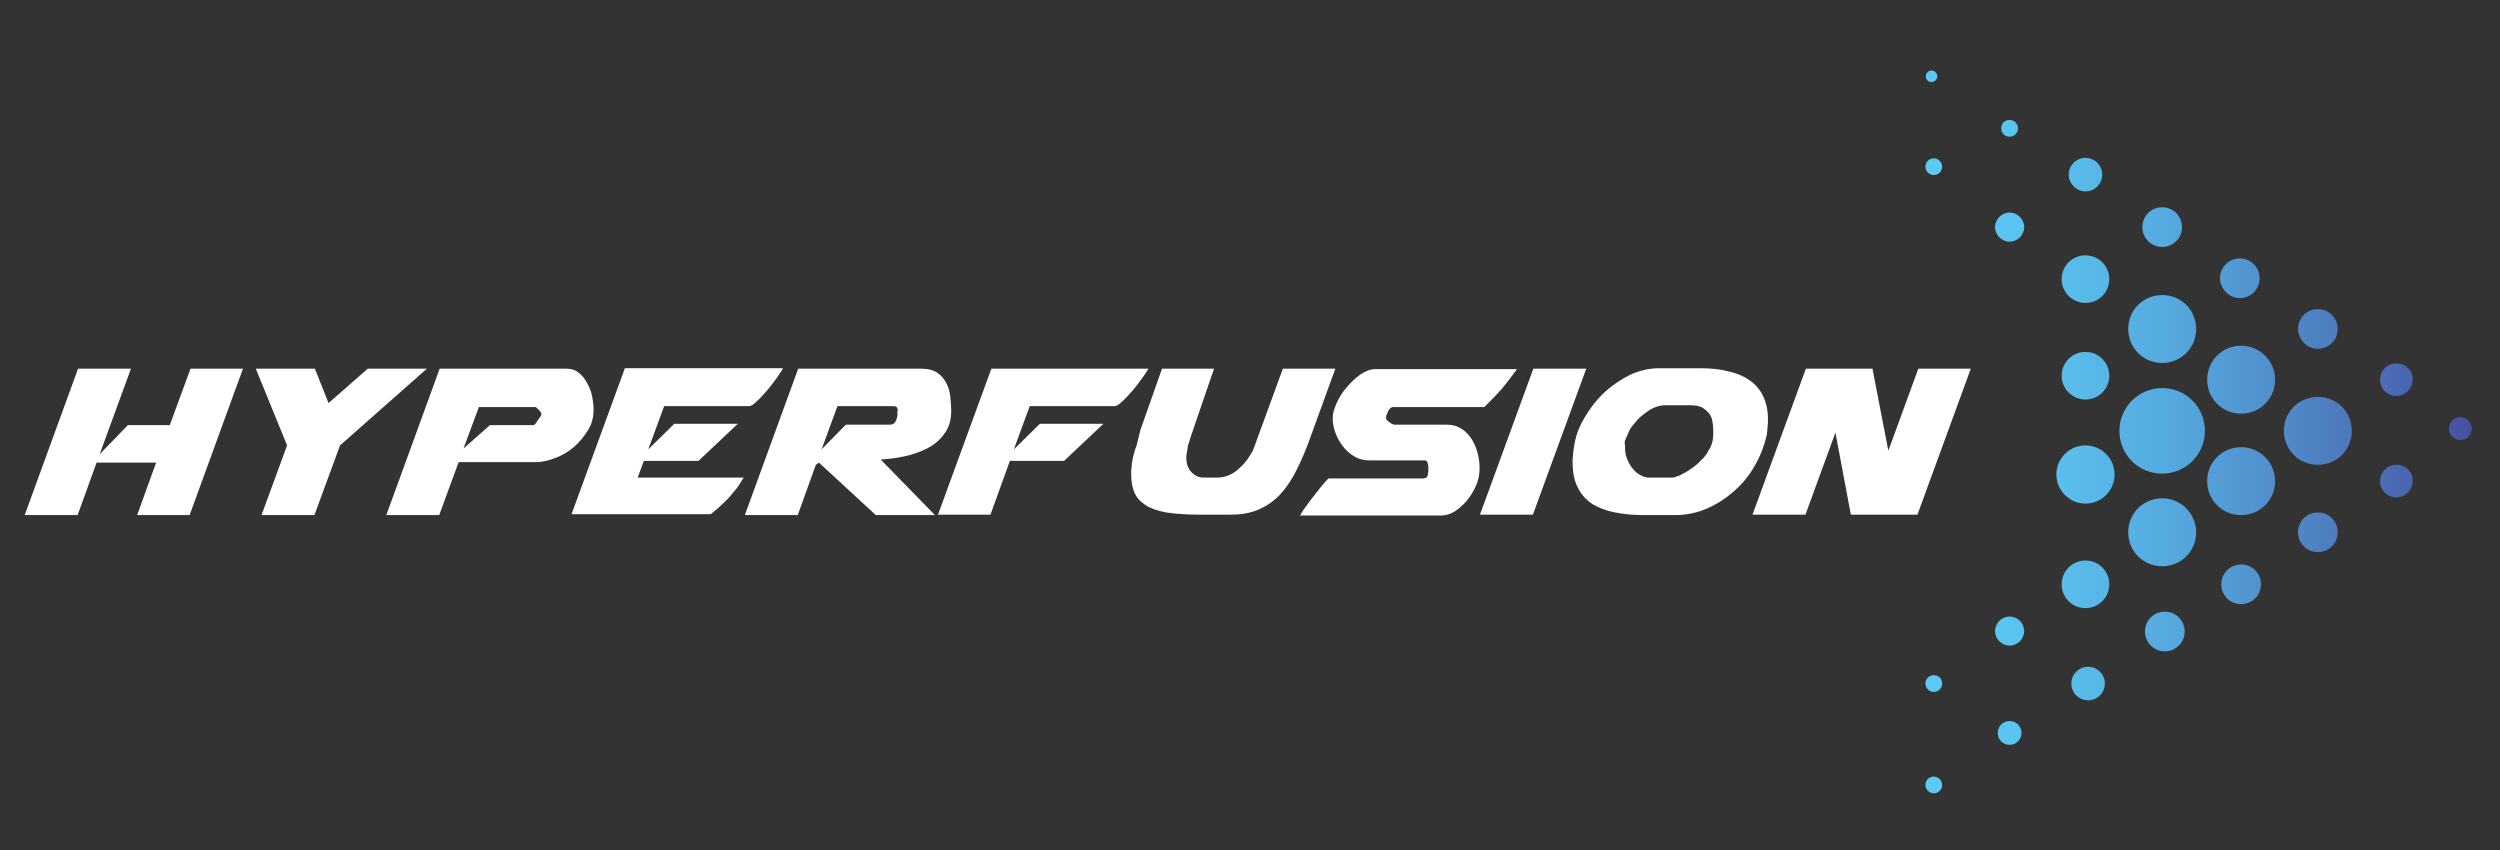
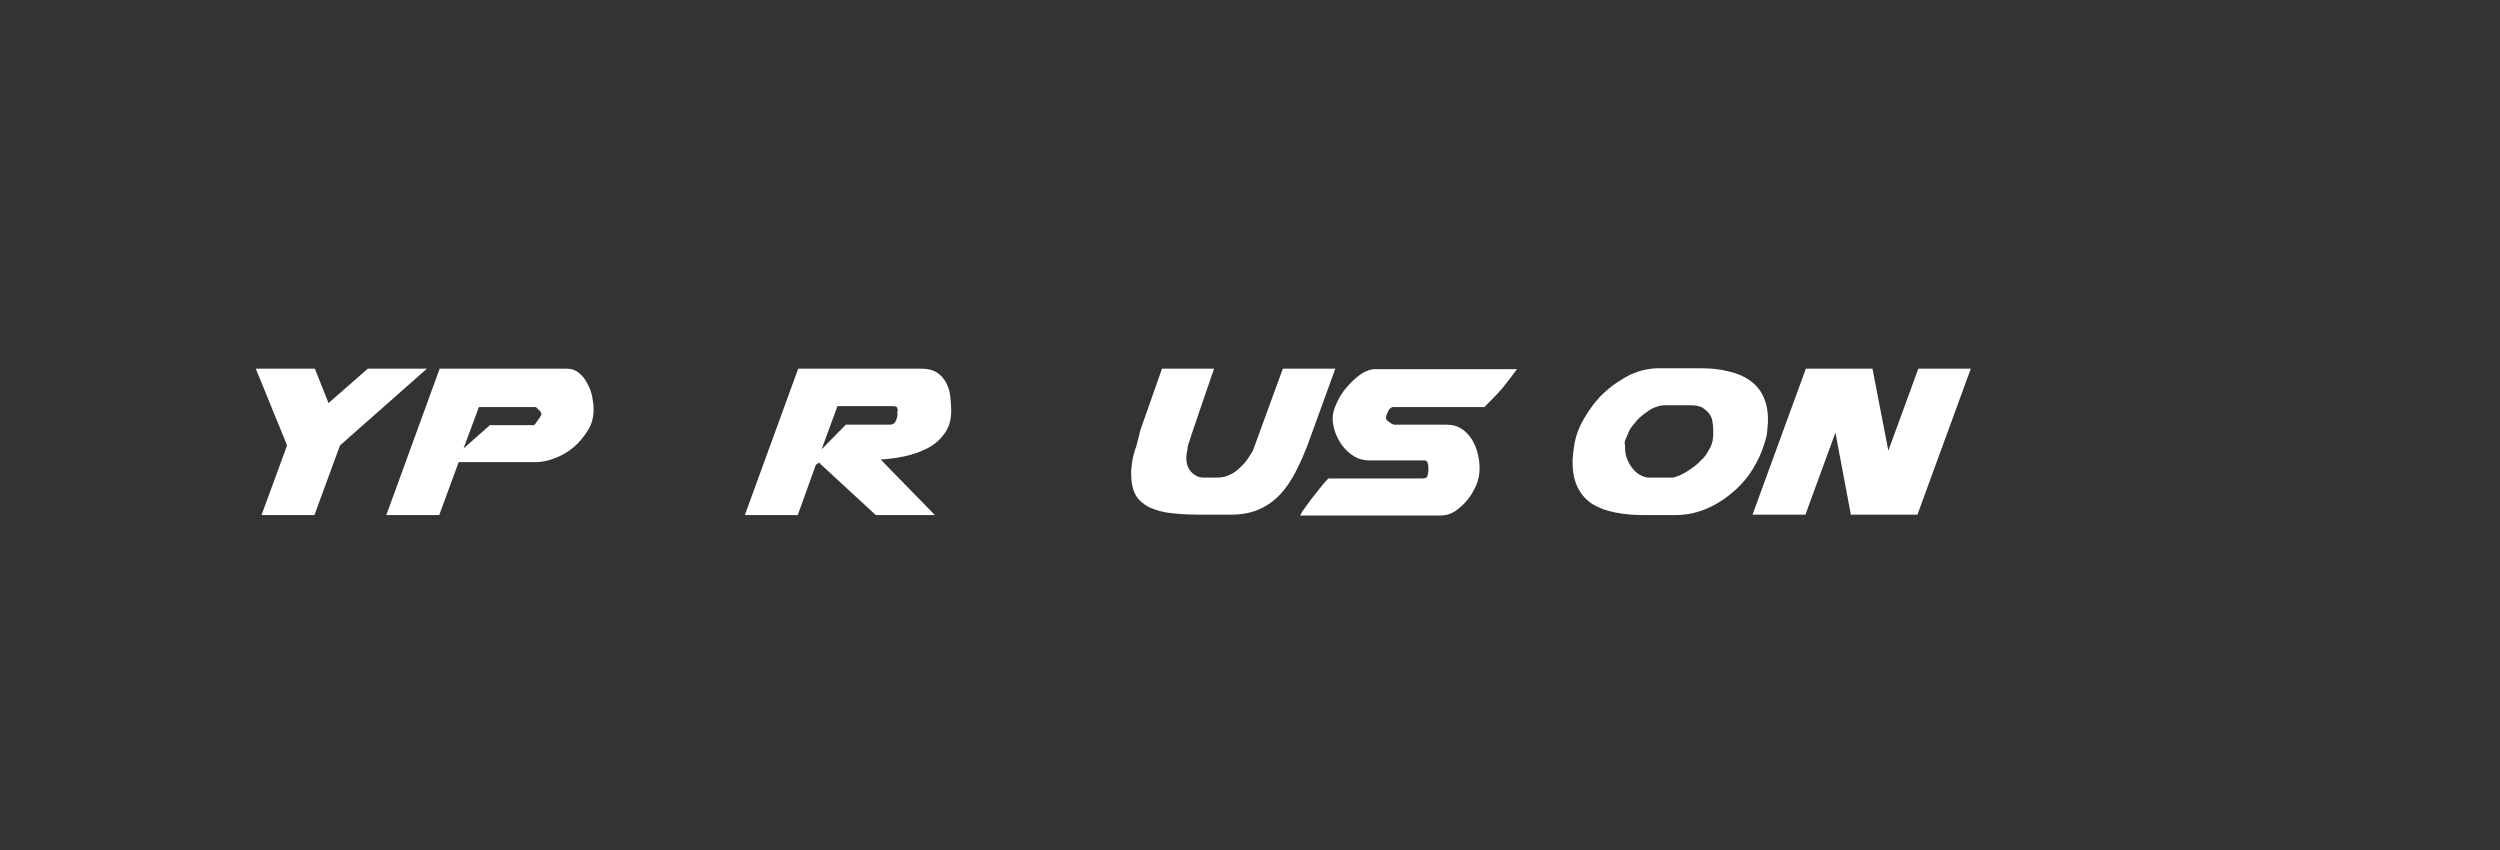
<svg xmlns="http://www.w3.org/2000/svg" id="Layer_1" x="0px" y="0px" viewBox="0 0 566.9 192.8" style="enable-background:new 0 0 566.9 192.8;" xml:space="preserve">
  <rect x="0" y="0" width="566.9" height="192.8" fill="#333333" stroke="none" />
  <style type="text/css">	.st0{fill:url(#SVGID_1_);}	.st1{fill:#FFFFFF;}</style>
  <linearGradient id="SVGID_1_" gradientUnits="userSpaceOnUse" x1="436.576" y1="97.904" x2="560.484" y2="97.904">
    <stop offset="0" style="stop-color:#5BCBF5" />
    <stop offset="0.122" style="stop-color:#5BC6F2" />
    <stop offset="0.262" style="stop-color:#59BDEB" />
    <stop offset="0.411" style="stop-color:#56ADE1" />
    <stop offset="0.567" style="stop-color:#5299D3" />
    <stop offset="0.727" style="stop-color:#4E80C1" />
    <stop offset="0.889" style="stop-color:#4965AF" />
    <stop offset="1" style="stop-color:#464FA1" />
  </linearGradient>
-   <path class="st0" d="M500,97.7c0,5.3-4.3,9.7-9.7,9.7s-9.7-4.3-9.7-9.7c0-5.3,4.3-9.7,9.7-9.7S500,92.3,500,97.7z M508.2,78.4 c-4.3,0-7.7,3.4-7.7,7.7s3.4,7.7,7.7,7.7c4.3,0,7.7-3.4,7.7-7.7S512.4,78.4,508.2,78.4z M472.9,90.6c3,0,5.4-2.4,5.4-5.4 c0-3-2.4-5.4-5.4-5.4c-3,0-5.4,2.4-5.4,5.4C467.5,88.2,470,90.6,472.9,90.6z M472.9,101c-3.7,0-6.6,3-6.6,6.6s3,6.6,6.6,6.6 c3.7,0,6.6-3,6.6-6.6S476.6,101,472.9,101z M472.9,127.1c-3,0-5.4,2.4-5.4,5.4c0,3,2.4,5.4,5.4,5.4c3,0,5.4-2.4,5.4-5.4 C478.3,129.5,475.9,127.1,472.9,127.1z M472.9,68.7c3,0,5.4-2.4,5.4-5.4c0-3-2.4-5.4-5.4-5.4c-3,0-5.4,2.4-5.4,5.4 C467.5,66.3,470,68.7,472.9,68.7z M490.3,82.3c4.3,0,7.7-3.4,7.7-7.7s-3.4-7.7-7.7-7.7c-4.3,0-7.7,3.4-7.7,7.7S486,82.3,490.3,82.3z  M507.9,67.6c2.5,0,4.5-2,4.5-4.5c0-2.5-2-4.5-4.5-4.5c-2.5,0-4.5,2-4.5,4.5C503.5,65.6,505.5,67.6,507.9,67.6z M525.6,79.1 c2.5,0,4.5-2,4.5-4.5c0-2.5-2-4.5-4.5-4.5c-2.5,0-4.5,2-4.5,4.5C521.2,77.1,523.2,79.1,525.6,79.1z M525.6,116.2 c-2.5,0-4.5,2-4.5,4.5c0,2.5,2,4.5,4.5,4.5c2.5,0,4.5-2,4.5-4.5C530.1,118.2,528.1,116.2,525.6,116.2z M508.2,128 c-2.5,0-4.5,2-4.5,4.5c0,2.5,2,4.5,4.5,4.5c2.5,0,4.5-2,4.5-4.5C512.7,130,510.7,128,508.2,128z M490.9,138.7c-2.5,0-4.5,2-4.5,4.5 c0,2.5,2,4.5,4.5,4.5s4.5-2,4.5-4.5C495.4,140.7,493.4,138.7,490.9,138.7z M473.5,151.2c-2.1,0-3.8,1.7-3.8,3.8 c0,2.1,1.7,3.8,3.8,3.8c2.1,0,3.8-1.7,3.8-3.8C477.3,152.9,475.6,151.2,473.5,151.2z M455.7,163.5c-1.5,0-2.7,1.2-2.7,2.7 c0,1.5,1.2,2.7,2.7,2.7s2.7-1.2,2.7-2.7C458.4,164.7,457.2,163.5,455.7,163.5z M438.5,176.1c-1.1,0-1.9,0.9-1.9,1.9s0.9,1.9,1.9,1.9 c1.1,0,1.9-0.9,1.9-1.9S439.6,176.1,438.5,176.1z M543.4,105.4c-2.1,0-3.7,1.7-3.7,3.7c0,2.1,1.7,3.7,3.7,3.7s3.7-1.7,3.7-3.7 C547.2,107,545.5,105.4,543.4,105.4z M557.9,94.6c-1.5,0-2.6,1.2-2.6,2.6s1.2,2.6,2.6,2.6c1.5,0,2.6-1.2,2.6-2.6 S559.3,94.6,557.9,94.6z M543.4,82.4c-2.1,0-3.7,1.7-3.7,3.7c0,2.1,1.7,3.7,3.7,3.7s3.7-1.7,3.7-3.7 C547.2,84.1,545.5,82.4,543.4,82.4z M490.3,56c2.5,0,4.5-2,4.5-4.5c0-2.5-2-4.5-4.5-4.5c-2.5,0-4.5,2-4.5,4.5 C485.8,54,487.8,56,490.3,56z M472.9,43.4c2.1,0,3.8-1.7,3.8-3.8s-1.7-3.8-3.8-3.8c-2.1,0-3.8,1.7-3.8,3.8S470.9,43.4,472.9,43.4z  M455.7,48.2c-1.8,0-3.3,1.5-3.3,3.3c0,1.8,1.5,3.3,3.3,3.3s3.3-1.5,3.3-3.3C459,49.7,457.5,48.2,455.7,48.2z M438.5,39.7 c1,0,1.9-0.8,1.9-1.9c0-1-0.8-1.9-1.9-1.9c-1,0-1.9,0.8-1.9,1.9C436.6,38.8,437.5,39.7,438.5,39.7z M438.5,156.9 c1,0,1.9-0.8,1.9-1.9s-0.8-1.9-1.9-1.9c-1,0-1.9,0.8-1.9,1.9S437.5,156.9,438.5,156.9z M455.7,139.8c-1.8,0-3.3,1.5-3.3,3.3 c0,1.8,1.5,3.3,3.3,3.3s3.3-1.5,3.3-3.3C459,141.3,457.5,139.8,455.7,139.8z M455.7,31c1,0,1.9-0.8,1.9-1.9c0-1-0.8-1.9-1.9-1.9 s-1.9,0.8-1.9,1.9C453.8,30.2,454.6,31,455.7,31z M438,18.6c0.7,0,1.3-0.6,1.3-1.3s-0.6-1.3-1.3-1.3c-0.7,0-1.3,0.6-1.3,1.3 S437.2,18.6,438,18.6z M490.3,113c-4.3,0-7.7,3.4-7.7,7.7c0,4.3,3.4,7.7,7.7,7.7c4.3,0,7.7-3.4,7.7-7.7 C498,116.5,494.6,113,490.3,113z M508.2,101.4c-4.3,0-7.7,3.4-7.7,7.7c0,4.3,3.4,7.7,7.7,7.7c4.3,0,7.7-3.4,7.7-7.7 C515.9,104.8,512.4,101.4,508.2,101.4z M525.6,90c-4.3,0-7.7,3.4-7.7,7.7c0,4.3,3.4,7.7,7.7,7.7s7.7-3.4,7.7-7.7 C533.3,93.4,529.9,90,525.6,90z" />
  <g>
-     <path class="st1" d="M17.7,83.6h12L22.6,103l6.4-6.6h9.5l4.7-12.8h11.9L43,116.8H31.1l4.3-11.9H21.9l-4.3,11.9h-12L17.7,83.6z" />
-     <path class="st1" d="M65.1,101L58,83.6h13.4l3.1,7.8l8.9-7.8h13.4L77.1,101l-5.8,15.8h-12L65.1,101z" />
+     <path class="st1" d="M65.1,101L58,83.6h13.4l3.1,7.8l8.9-7.8h13.4L77.1,101l-5.8,15.8h-12L65.1,101" />
    <path class="st1" d="M99.7,83.6h28.7c1.2,0,2.1,0.3,2.9,1c0.8,0.6,1.4,1.4,1.9,2.4c0.5,0.9,0.9,1.9,1.1,3c0.2,1.1,0.3,2,0.3,2.8  c0,1.8-0.4,3.4-1.3,4.8s-1.9,2.7-3.2,3.8c-1.3,1.1-2.7,1.9-4.3,2.5c-1.5,0.6-3,0.9-4.4,0.9H104l-4.4,12h-12L99.7,83.6z   M105.1,101.7l6-5.3h10c0,0,0.1-0.1,0.3-0.3c0.1-0.2,0.3-0.4,0.5-0.7s0.3-0.5,0.5-0.7c0.1-0.2,0.2-0.4,0.3-0.5l0.1-0.3  c0,0-0.1-0.1-0.1-0.2l0-0.1c-0.1-0.2-0.3-0.5-0.7-0.8c-0.3-0.4-0.5-0.5-0.6-0.5h-12.8L105.1,101.7z" />
-     <path class="st1" d="M177.5,83.6c-0.3,0.6-0.8,1.3-1.5,2.3c-0.7,0.9-1.4,1.9-2.2,2.8c-0.8,0.9-1.5,1.7-2.3,2.4  c-0.7,0.7-1.3,1-1.6,1h-19.3l-3.6,9.8l5.9-5.8h14.4l-8.9,8.4h-12.4l-1.4,3.8h24c0,0.1-0.1,0.3-0.3,0.5c-0.2,0.3-0.3,0.6-0.5,0.8  c-0.2,0.3-0.3,0.6-0.5,0.8c-0.2,0.2-0.3,0.4-0.3,0.4c-0.4,0.5-0.9,1.1-1.5,1.8c-0.6,0.7-1.3,1.3-1.9,1.9c-0.6,0.6-1.2,1.1-1.7,1.5  c-0.5,0.4-0.7,0.6-0.8,0.6h-31.5l12.1-33.1H177.5z" />
    <path class="st1" d="M181,83.6h27.9c1.5,0,2.7,0.3,3.6,0.9c0.9,0.6,1.6,1.4,2.1,2.4c0.5,1,0.8,2,0.9,3.1c0.1,1.1,0.2,2.2,0.2,3.1  c0,2.1-0.5,3.9-1.6,5.3c-1,1.4-2.3,2.5-3.9,3.3c-1.6,0.8-3.3,1.4-5.2,1.8c-1.9,0.4-3.7,0.6-5.3,0.7l12.3,12.6h-13.4l-12.9-11.9  l-0.7,0.5l-4.1,11.4h-12L181,83.6z M203.6,93.2c0-0.3-0.1-0.6-0.2-0.8c-0.1-0.2-0.4-0.3-0.9-0.3h-12.6l-3.6,9.8l5.5-5.6h10  c0.6,0,1.1-0.3,1.3-0.8c0.3-0.6,0.4-1.1,0.4-1.5V93.2z" />
-     <path class="st1" d="M260.4,83.6c-0.3,0.6-0.8,1.3-1.5,2.3c-0.7,0.9-1.4,1.9-2.2,2.8c-0.8,0.9-1.5,1.7-2.3,2.4  c-0.7,0.7-1.3,1-1.6,1h-19.3l-3.6,9.8l5.9-5.8h14.4l-8.9,8.4H229l-4.4,12.2h-11.9l12.1-33.1H260.4z" />
    <path class="st1" d="M258.6,97.5l4.9-13.9h11.8c-1.5,4.3-2.6,7.6-3.4,9.9c-0.8,2.4-1.4,4.1-1.8,5.3c-0.4,1.2-0.6,1.9-0.7,2.2  c-0.1,0.3-0.1,0.5-0.1,0.7c-0.2,0.9-0.3,1.6-0.3,2c0,1.5,0.4,2.6,1.2,3.4c0.8,0.8,1.7,1.2,2.7,1.2h3.1c1,0,1.9-0.2,2.8-0.6  c0.9-0.4,1.6-0.9,2.3-1.6c0.7-0.6,1.3-1.3,1.8-2c0.5-0.7,0.9-1.4,1.2-1.9l6.8-18.6h11.9l-5.6,15.4c-1,2.9-2.1,5.4-3.2,7.6  c-1.1,2.2-2.3,4-3.7,5.5c-1.4,1.5-3,2.6-4.8,3.4c-1.8,0.8-3.9,1.2-6.4,1.2h-7.3c-3,0-5.4-0.2-7.4-0.5c-2-0.4-3.5-0.9-4.7-1.7  c-1.2-0.8-2-1.7-2.5-2.9c-0.5-1.2-0.7-2.6-0.7-4.3c0-0.5,0-0.9,0.1-1.4c0-0.5,0.1-1,0.2-1.6c0.2-1.1,0.5-2.2,0.9-3.2  C257.9,100.2,258.3,98.9,258.6,97.5z" />
    <path class="st1" d="M323.9,106.3v-0.4c0-0.3-0.1-0.7-0.2-1c-0.1-0.4-0.4-0.5-0.7-0.5h-12.5c-1.3,0-2.4-0.3-3.4-0.9  c-1-0.6-1.9-1.4-2.6-2.3c-0.7-0.9-1.3-2-1.7-3.1c-0.4-1.1-0.6-2.2-0.6-3.3c0-1,0.3-2.1,0.9-3.4c0.6-1.3,1.3-2.5,2.3-3.6  c0.9-1.1,2-2.1,3.1-2.9c1.2-0.8,2.3-1.2,3.5-1.2H344c-1,1.4-2.1,2.8-3.3,4.3c-1.2,1.4-2.6,2.8-4.1,4.3h-20.6  c-0.5,0-0.9,0.3-1.2,0.9s-0.5,1.1-0.5,1.5v0.3c0,0,0.1,0.1,0.2,0.3c0.2,0.1,0.3,0.3,0.4,0.3c0.2,0.2,0.4,0.3,0.7,0.5  c0.3,0.1,0.5,0.2,0.5,0.2H328c1.4,0,2.5,0.3,3.5,1c1,0.6,1.7,1.5,2.3,2.4c0.6,1,1,2,1.3,3.2s0.4,2.2,0.4,3.1v0.4  c0,1.1-0.2,2.2-0.7,3.5c-0.5,1.2-1.2,2.4-2,3.4c-0.8,1-1.8,1.9-2.8,2.6c-1.1,0.7-2.2,1-3.3,1h-31.9c0.2-0.4,0.6-1.1,1.3-2  c0.6-0.9,1.3-1.8,2.1-2.8c0.7-0.9,1.4-1.8,2-2.5c0.6-0.7,1-1.1,1.1-1.1h21.3c0.6,0,1-0.2,1.1-0.6c0.1-0.4,0.2-0.8,0.2-1.2V106.3z" />
-     <path class="st1" d="M347.7,83.6h12l-12.1,33.1h-12L347.7,83.6z" />
    <path class="st1" d="M397.9,105.6c-1.2,2.2-2.8,4.1-4.6,5.7c-1.8,1.6-3.9,3-6.2,4c-2.3,1-4.7,1.5-7.2,1.5h-7.3  c-2.3,0-4.4-0.2-6.4-0.6c-2-0.4-3.6-1-5.1-1.9c-1.4-0.9-2.5-2.1-3.3-3.7c-0.8-1.5-1.2-3.5-1.2-5.8c0-0.5,0-1,0.1-1.6  c0-0.5,0.1-1.1,0.2-1.7c0.3-2.3,1-4.4,2.3-6.6c1.2-2.1,2.7-4.1,4.5-5.8c1.8-1.7,3.8-3,5.9-4.1c2.2-1,4.4-1.5,6.6-1.5h9.3  c2.4,0,4.5,0.2,6.4,0.7c1.9,0.4,3.5,1.1,4.8,2c1.3,0.9,2.4,2.1,3.1,3.6c0.7,1.5,1.1,3.2,1.1,5.3c0,0.6,0,1.2-0.1,1.8  c0,0.6-0.1,1.2-0.2,1.9C400,101.2,399.2,103.4,397.9,105.6z M368.5,101.2v0.4c0,0.8,0.1,1.5,0.4,2.3c0.3,0.8,0.7,1.6,1.2,2.2  c0.5,0.7,1.1,1.2,1.8,1.6c0.7,0.4,1.4,0.6,2.1,0.6h5.2c0.4,0,0.9-0.2,1.7-0.5c0.8-0.4,1.6-0.8,2.4-1.4c0.9-0.6,1.7-1.2,2.4-2  c0.8-0.7,1.3-1.4,1.7-2.2c0.4-0.6,0.6-1,0.7-1.4l0.2-0.6l0.1-0.5c0-0.1,0-0.1,0-0.1c0-0.3,0.1-0.7,0.1-1c0-0.4,0-0.7,0-1.1  c0-0.7-0.1-1.3-0.2-2c-0.1-0.7-0.4-1.3-0.8-1.8c-0.4-0.5-0.9-0.9-1.5-1.3c-0.6-0.3-1.5-0.5-2.5-0.5h-6.1c-0.7,0-1.4,0.2-2.2,0.5  s-1.5,0.8-2.3,1.4c-0.8,0.6-1.5,1.2-2.1,2c-0.6,0.7-1.2,1.4-1.5,2.2c-0.2,0.5-0.4,1-0.6,1.4c-0.2,0.4-0.3,0.8-0.3,1.2  C368.5,100.8,368.5,100.9,368.5,101.2z" />
    <path class="st1" d="M409.5,83.6h15.1l3.6,18.6l6.8-18.6h11.9l-12.1,33.1h-15.1l-3.5-18.6l-6.8,18.6h-12L409.5,83.6z" />
  </g>
</svg>